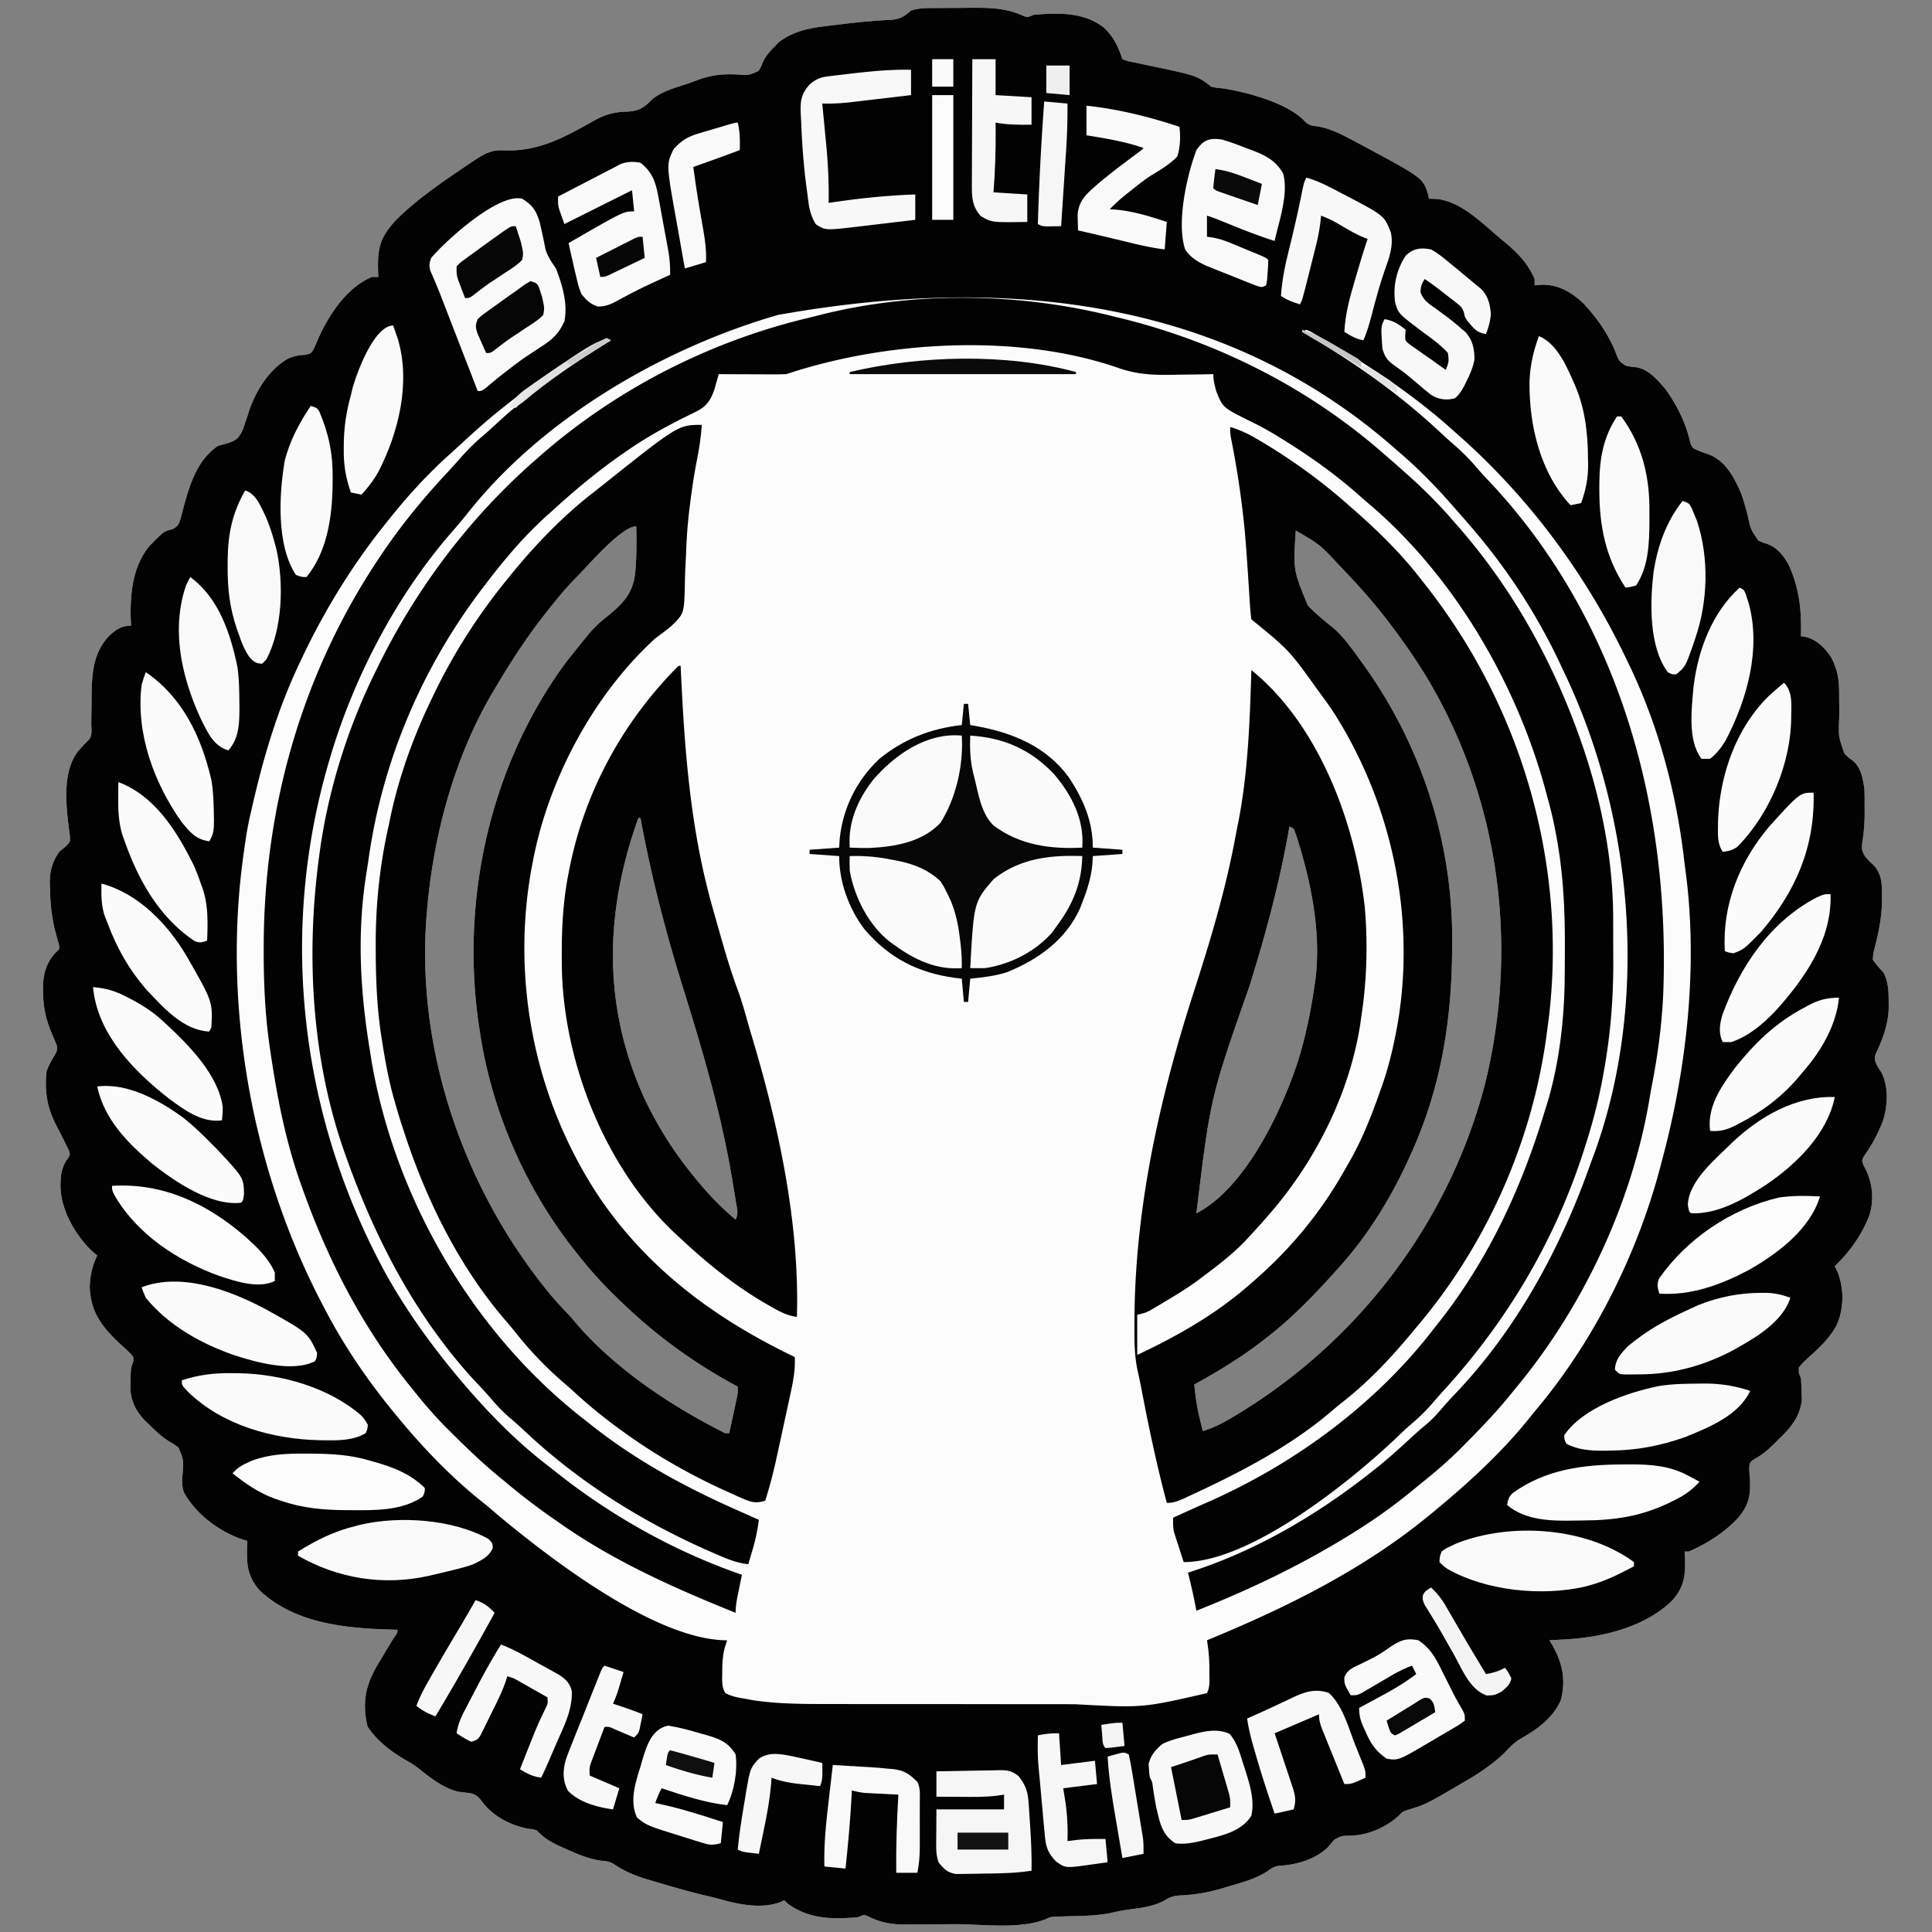
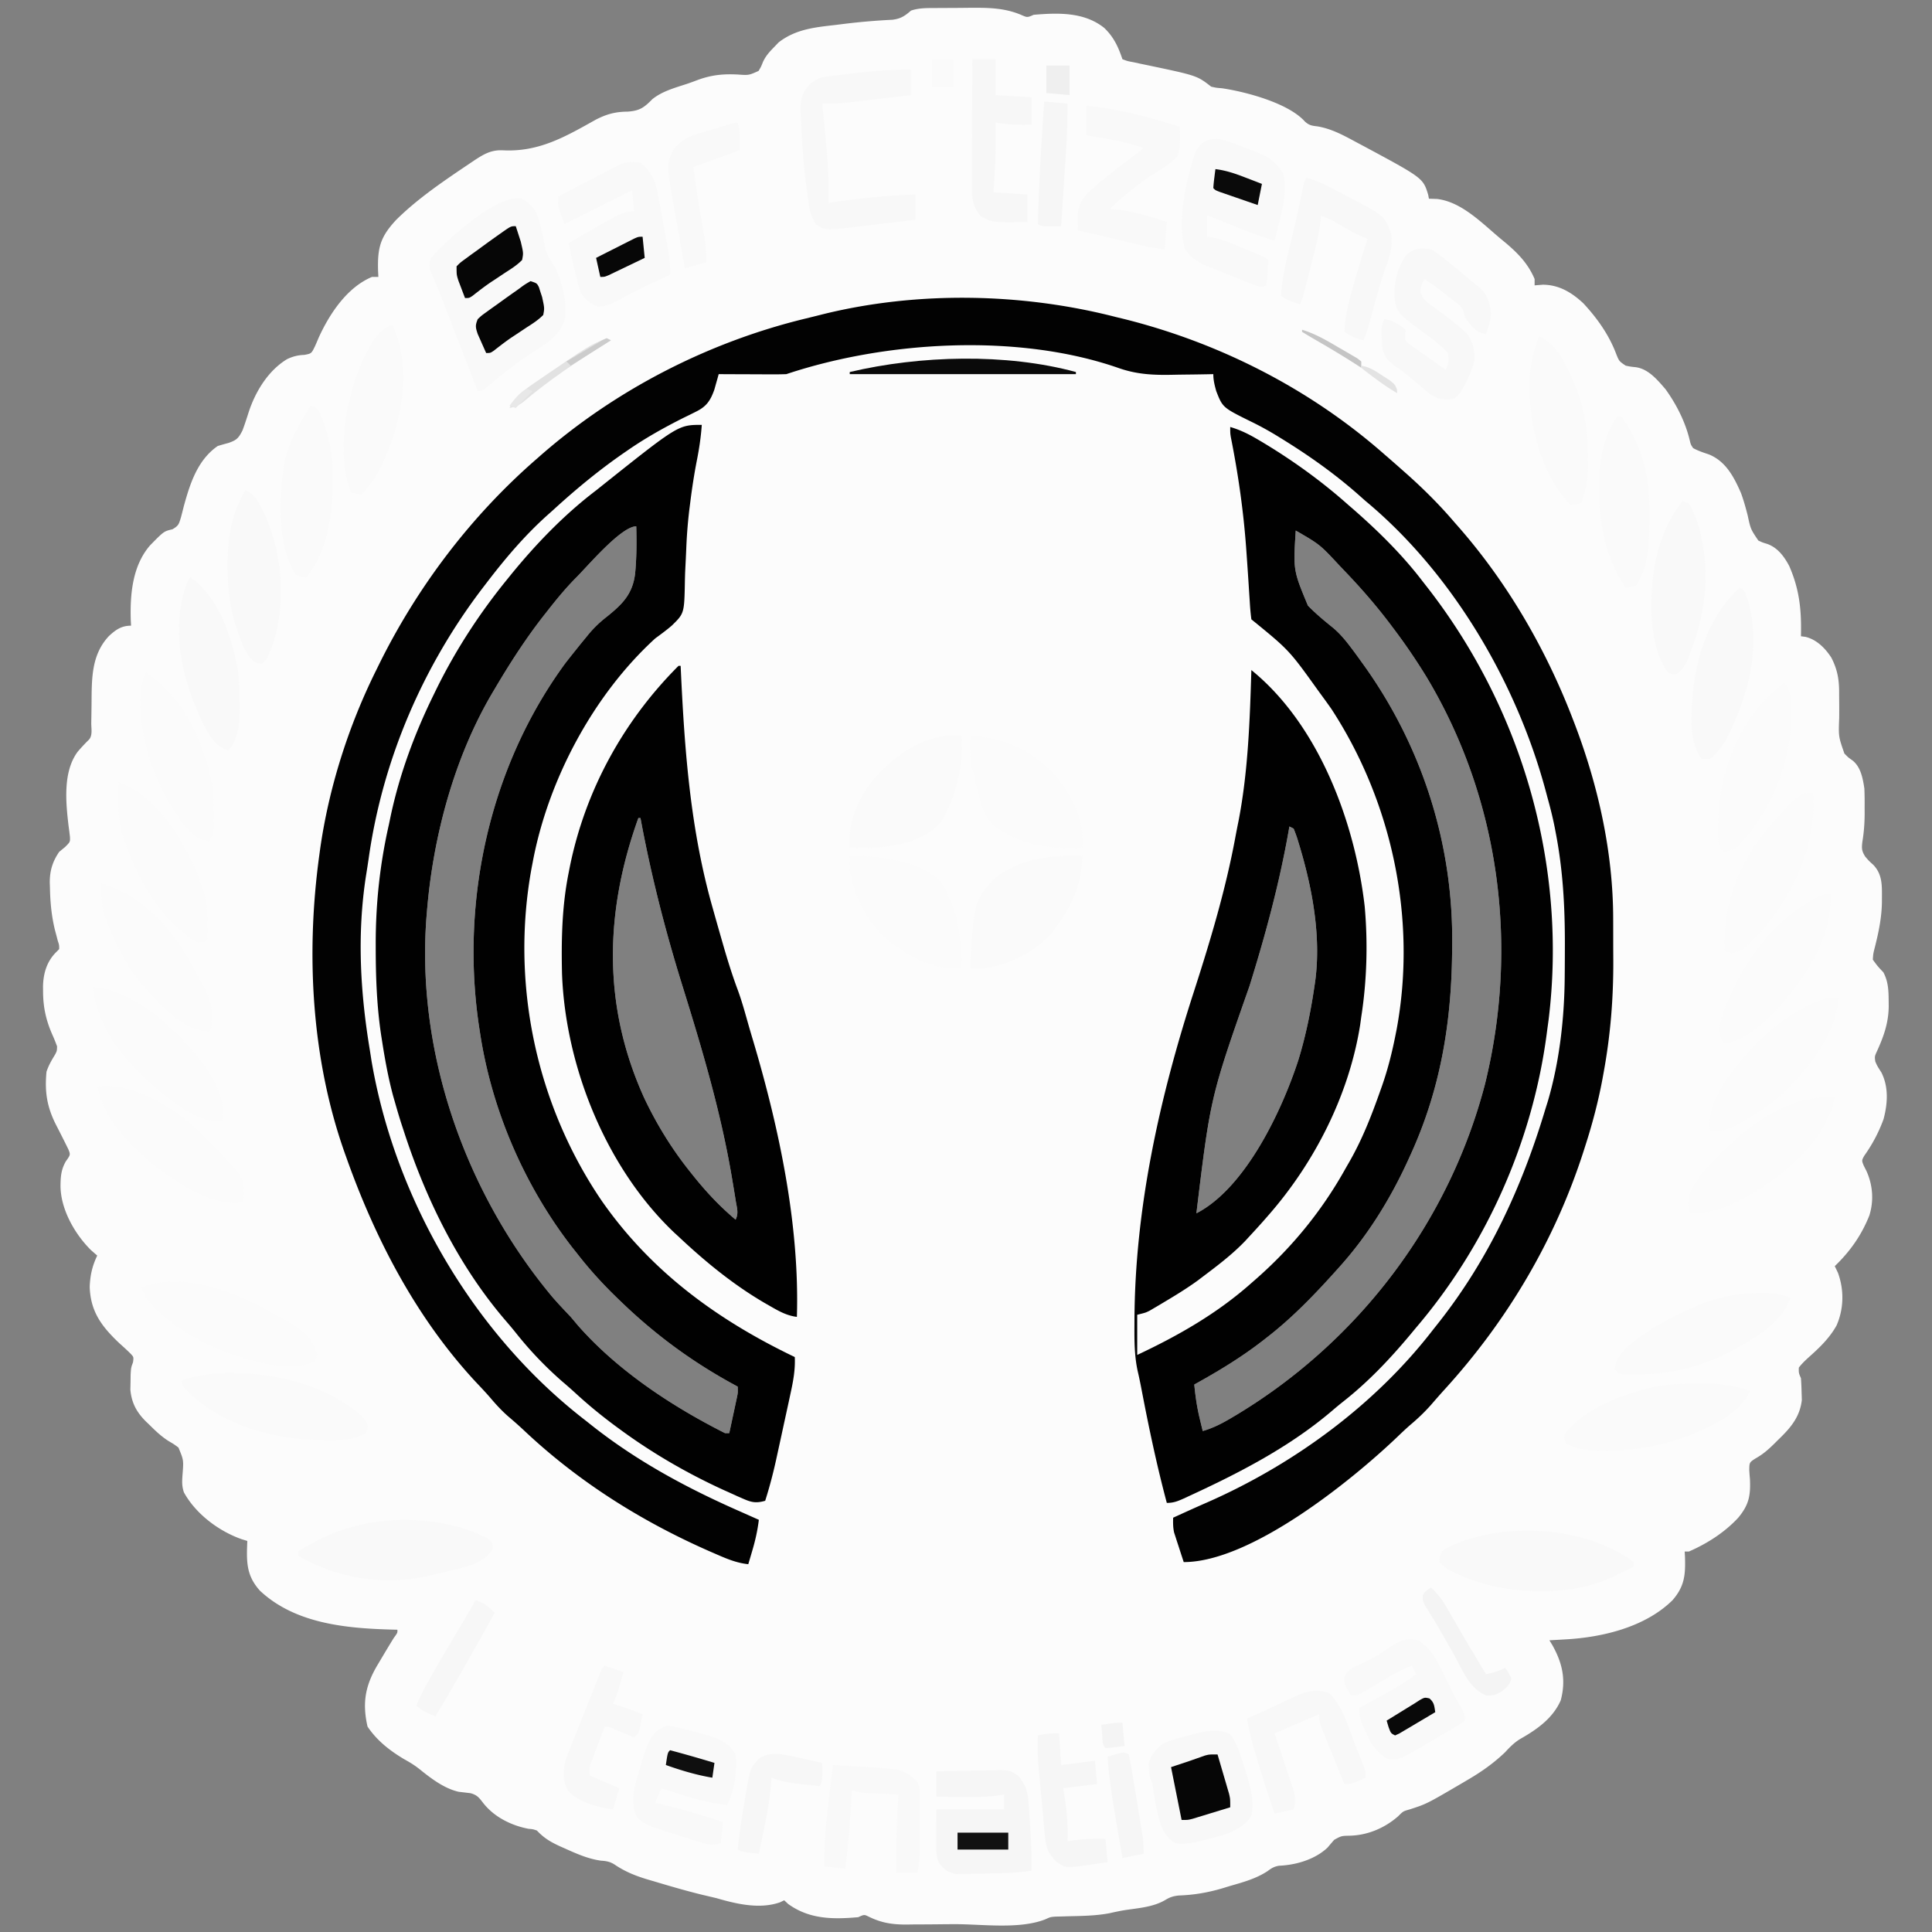
<svg xmlns="http://www.w3.org/2000/svg" data-bbox="20.345 3.676 873.177 907.272" height="914" width="914" data-type="tint">
  <rect width="100%" height="100%" fill="#808080" stroke="none" />
  <g>
    <path fill="#FCFCFC" d="m442.473 3.797 2.538-.017q2.665-.014 5.329-.02c2.688-.01 5.376-.04 8.065-.072C467.039 3.635 474.899 3.608 483 7c3 1.333 3 1.333 6 0 11.615-.972 23.895-1.376 33.375 6.188C526.858 17.453 529.07 22.21 531 28c2.4.92 2.4.92 5.364 1.465l3.38.736 3.569.737C566.273 35.775 566.273 35.775 573 41c2.396.537 2.396.537 5.063.75 11.256 1.653 31.474 6.981 39.302 15.785 2.051 1.838 3.345 1.94 6.057 2.274 6.588 1.164 11.984 4.101 17.828 7.254l3.328 1.768c28.669 15.395 28.669 15.395 31.09 23.368L676 94l3.875.125C691.601 95.527 701.241 105.72 710 113l2.563 2.121c5.754 4.893 10.447 9.797 13.437 16.88v3l3.875-.313c7.658.036 13.699 3.671 19.188 8.812 6.49 6.976 12.034 14.775 15.437 23.688 1.455 3.68 1.455 3.68 4.59 5.797 2.342.482 2.342.482 4.715.726 6.006.79 10.337 6.03 14.106 10.398 5.164 7.144 9.43 15.549 11.464 24.141.51 2.08.51 2.08 1.625 3.75 2.394 1.297 4.787 2.095 7.371 2.945 8.087 3.245 11.95 10.72 15.274 18.329 1.267 3.483 2.227 6.918 3.141 10.502 1.419 6.56 1.419 6.56 5.058 11.947 2.01.937 2.01.937 4.106 1.566 5.012 1.738 8.132 5.966 10.527 10.516C851.39 279.099 852.29 288.794 852 301l2.246.309c5.238 1.315 9.218 5.33 12.122 9.793 3.02 5.888 3.743 10.605 3.703 17.261q.013 2.19.03 4.377a372 372 0 0 1-.001 6.853c-.356 8.808-.356 8.808 2.45 16.883 1.813 1.851 1.813 1.851 3.767 3.226 3.993 3.08 4.953 8.526 5.683 13.298.143 3.043.14 6.08.125 9.125l.01 2.568c-.01 4.607-.31 8.94-1.072 13.495-.373 3.164-.354 4.349 1.36 7.074 1.833 2.118 1.833 2.118 3.816 3.887 4.198 4.412 4.114 9.478 4.074 15.289l-.006 2.397c-.124 7.357-1.523 14.031-3.307 21.165-.798 3.11-.798 3.11-1 6 2.281 3.12 2.281 3.12 5 6 2.383 4.47 2.46 8.854 2.5 13.813l.022 2.52c-.145 7.561-2.241 13.612-5.307 20.444-1.394 3-1.394 3-1.027 5.454.918 2.091.918 2.091 2.875 5.144 3.483 6.902 2.97 14.755 1.02 22.067-2.304 6.315-5.249 11.862-9.141 17.34-1.22 2.227-1.22 2.227-.227 4.687L883 554c2.993 6.665 3.572 14.034 1.351 21.05-3.723 9.361-9.103 16.97-16.35 23.95l1.5 3.125c2.964 8.106 2.813 16.962-.626 24.875-3.346 6.065-8.152 10.628-13.287 15.193-1.68 1.537-3.218 2.99-4.588 4.807-.06 2.543-.06 2.543 1 5 .166 2.267.265 4.54.313 6.813l.113 3.52c-.952 8.2-5.518 13.368-11.3 18.917l-1.817 1.813c-2.841 2.785-5.247 4.903-8.746 6.875-2.968 1.898-2.968 1.898-3.008 5.672q.127 2.072.32 4.14c.347 7.893-.52 12.201-5.535 18.254-6.413 6.94-14.694 12.227-23.34 15.996h-2l.141 2.563c.273 8.585-.232 13.915-5.883 20.453-12.884 12.738-33.115 17.58-50.633 18.547l-2.23.13A2067 2067 0 0 1 733 776l1.313 2.133c4.845 8.591 6.636 16.53 4.055 26.25-3.707 8.514-11.31 13.834-19.122 18.258-2.887 1.747-4.957 3.89-7.246 6.36-5.42 5.179-11.164 9.225-17.625 13l-2.64 1.561c-16.836 9.859-16.836 9.859-24.957 12.477-2.947.824-2.947.824-5.34 3.211-6.357 5.577-14.395 8.966-22.813 9.188-4.03.078-4.03.078-7.437 1.953a297 297 0 0 0-3.156 3.691c-5.943 5.611-14.87 8.218-22.895 8.567-2.446.402-3.582 1.16-5.57 2.613-5.495 3.578-11.499 5.184-17.754 6.988l-3.463 1.063c-6.929 2.036-13.403 3.158-20.625 3.417-2.679.266-4.199.77-6.475 2.145-5.775 3.385-12.766 3.802-19.286 4.805-2.405.392-4.772.921-7.151 1.445-6.621 1.252-13.39 1.283-20.11 1.446l-2.789.085c-.825.02-1.65.038-2.501.057-2.472.187-2.472.187-4.846 1.27-12.267 4.858-30.024 2.273-42.93 2.312a1179 1179 0 0 0-7.926.062c-3.858.043-7.716.059-11.574.069l-3.545.053c-6.614-.017-11.603-.796-17.573-3.717-2.17-1.062-2.17-1.062-5.019.238-12.04 1.056-23.056 1-33.125-6.25L371 899l-2.058.98c-9.624 3.336-20.5.763-29.942-1.98a2122 2122 0 0 0-7.125-1.687c-7.522-1.858-14.953-4.028-22.375-6.25l-3.363-.982c-5.749-1.75-10.532-3.692-15.504-7.065-2.127-1.323-3.898-1.612-6.383-1.766-6.01-.865-11.189-3.158-16.687-5.625l-2.657-1.175c-4.417-2.03-7.553-3.867-10.906-7.45-1.899-.644-1.899-.644-3.937-.812-8.304-1.579-16.544-5.712-21.688-12.5-1.89-2.432-2.786-3.524-5.78-4.356a639 639 0 0 0-5.548-.652c-6.907-1.541-13.207-6.388-18.636-10.77-2.29-1.815-4.544-3.191-7.098-4.597-6.828-4.048-13.004-8.85-17.438-15.5-2.644-11.522-.945-19.856 5.125-29.813q1.203-2.022 2.403-4.047a652 652 0 0 1 4.84-7.996c1.843-2.527 1.843-2.527 1.757-3.957l-1.889-.044c-21.832-.57-46.243-2.62-63.11-18.393-6.646-7.347-6.389-13.998-6-23.563l-2.704-.84C103.457 724.346 92.57 716.17 87 706c-1.045-3.135-.87-5.349-.628-8.597.516-6.64.516-6.64-1.95-12.59-2.179-1.612-2.179-1.612-4.633-3.047-3.495-2.213-6.245-4.854-9.164-7.766l-1.55-1.475c-4.422-4.388-6.82-8.763-7.403-15.095l.078-3.555.047-3.57C62 647 62 647 62.927 644.48c.332-2.465.332-2.465-1.06-3.986-1.754-1.757-3.574-3.408-5.43-5.057-8.278-7.864-13.634-14.848-14-26.688.239-5.509 1.184-9.793 3.563-14.75l-3-2.625c-7.714-7.668-14.254-19.283-14.375-30.187.038-4.525.265-7.793 2.5-11.75 2.247-3.159 2.247-3.159 1.211-5.72a607 607 0 0 0-5.77-11.458c-4.34-8.524-5.49-15.724-4.566-25.26 1.027-3.028 2.316-5.243 4-8 .941-1.785.941-1.785 1-4-.643-1.707-1.3-3.412-2.047-5.076-3.125-6.974-4.56-13.272-4.578-20.924l-.03-2.352c.147-6.163 1.796-11.84 6.294-16.257L28 449c-.002-1.944-.002-1.944-.687-4l-.63-2.442L26 440c-1.648-6.712-2.25-13.297-2.375-20.187l-.078-2.268c-.019-5.58 1.29-9.908 4.453-14.545l2.813-2.312c2.38-2.38 2.38-2.38 2.281-4.77-.2-1.81-.431-3.618-.683-5.422-1.307-11.137-2.656-25.383 4.312-34.832A88 88 0 0 1 42 350c1.914-1.914 1.154-5.394 1.176-7.93l.072-4.351c.035-2.282.065-4.563.078-6.845.078-10.938.295-21.522 8.174-29.936C54.764 297.904 57.46 296 62 296l-.14-2.754c-.35-12.174.791-25.622 9.14-35.246 6.518-6.65 6.518-6.65 10.567-7.605 2.941-1.686 3.041-2.428 4.023-5.578q.697-2.623 1.348-5.254C89.874 228.86 93.413 217.63 103 211q2.518-.767 5.063-1.437c3.87-1.351 4.76-2.216 6.664-5.942 1.044-2.782 1.946-5.605 2.855-8.433 3.174-9.829 9.24-19.857 18.27-25.305 2.762-1.278 5.08-1.88 8.121-1.988 3.354-.629 3.354-.629 5.047-4.106q.922-2.07 1.793-4.164C155.93 148.445 164.164 135.938 176 131h3l-.14-2.781c-.328-11.155 1.086-16.193 8.64-24.281 10.384-10.269 22.861-18.616 34.938-26.75l1.806-1.22c4.668-3.073 8.145-5.153 13.784-4.855 16.97.846 29.495-6.472 43.87-14.525 5.096-2.609 9.282-3.738 14.977-3.775 5.776-.396 7.806-1.9 11.754-5.907 4.702-3.78 10.718-5.373 16.389-7.24 1.785-.6 3.55-1.26 5.31-1.928 6.536-2.34 11.839-2.815 18.672-2.488 5.25.377 5.25.377 9.875-1.7 1.174-1.982 1.174-1.982 2.047-4.187 1.34-2.935 3.079-4.806 5.328-7.113l2.078-2.172c8.031-6.246 16.99-7.14 26.86-8.265l4.002-.498a310 310 0 0 1 22.944-1.965C426.128 8.862 427.996 7.6 431 5c3.836-1.279 7.474-1.182 11.473-1.203M272.313 273.5c-4.806 4.883-9.096 10.106-13.313 15.5l-1.355 1.714C248.83 301.909 241.235 313.732 234 326l-1.187 1.994c-18 30.58-27.91 67.81-30.813 103.006l-.203 2.4c-5.079 64.524 18.368 131.006 59.682 180.367 2.754 3.16 5.638 6.192 8.521 9.233q1.666 1.962 3.313 3.938C292.02 648.292 317.82 665.298 343 678h2q1.007-4.655 2-9.312l.578-2.67.547-2.569.508-2.364c.454-2.224.454-2.224.367-5.085l-3.078-1.687C326.712 643.702 309.791 631.205 294 616l-1.587-1.52c-7.018-6.758-13.43-13.77-19.413-21.48l-2.168-2.723C247.978 560.87 232.48 524.824 227 488l-.346-2.207c-8.95-59.715 5.015-123.309 40.846-172.105A438 438 0 0 1 272 308l2.442-3.058q1.307-1.599 2.62-3.192l1.34-1.652c2.695-3.21 5.466-5.858 8.786-8.422 7.321-5.903 12.123-10.687 13.277-20.367.717-7.415.745-14.868.535-22.309-7.261 0-23.577 19.523-28.687 24.5M613 251c-1.19 18.79-1.19 18.79 5.754 35.508 3.747 3.847 7.853 7.25 12.035 10.612 3.182 2.705 5.707 5.74 8.211 9.068l1.301 1.716a311 311 0 0 1 3.7 5.096l1.23 1.702c27.667 38.63 42.362 84.86 41.77 132.298l-.034 3.898c-.385 33.789-5.692 65.139-19.967 96.102l-1.052 2.316C657.711 567.23 647.178 584.274 634 599l-1.349 1.511c-10.46 11.663-21.21 22.916-33.65 32.49l-1.635 1.275C587.151 642.213 576.304 648.732 565 655c.52 5.462 1.269 10.718 2.563 16.063l.816 3.41L569 677c5.084-1.47 9.302-3.687 13.813-6.375l2.24-1.33c57.764-34.852 100.455-91.078 117.504-156.531 15.993-65.123 7.043-134.522-27.62-192.389A286 286 0 0 0 659 297l-1.307-1.74c-6.725-8.91-13.967-17.206-21.693-25.26l-2.37-2.496c-9.213-9.9-9.213-9.9-20.63-16.504M302 387c-15.95 44.353-17.03 88.82 2.76 132.41 6.029 12.752 13.376 24.613 22.24 35.59l1.301 1.625c6.036 7.498 12.31 14.171 19.7 20.375 1.539-3.079.604-5.54.066-8.91l-.34-2.137a951 951 0 0 0-1.164-7.015l-.415-2.46c-5.258-30.838-14.004-60.241-23.296-90.072C314.678 440.162 307.994 414.031 303 387zm308 4-.408 2.338c-4.417 24.924-10.924 48.933-18.447 73.084C572.642 519.15 572.642 519.15 566 574c23.318-12.012 40.527-48.79 48.235-72.507 3.488-11.358 5.843-22.935 7.578-34.68l.376-2.535c2.928-21.636-1.483-44.773-7.814-65.465l-.624-2.054c-.52-1.608-1.127-3.188-1.75-4.759z" />
-     <path fill="#020202" d="m442.473 3.797 2.538-.017q2.665-.014 5.329-.02c2.688-.01 5.376-.04 8.065-.072C467.039 3.635 474.899 3.608 483 7c3 1.333 3 1.333 6 0 11.615-.972 23.895-1.376 33.375 6.188C526.858 17.453 529.07 22.21 531 28c2.4.92 2.4.92 5.364 1.465l3.38.736 3.569.737C566.273 35.775 566.273 35.775 573 41c2.396.537 2.396.537 5.063.75 11.256 1.653 31.474 6.981 39.302 15.785 2.051 1.838 3.345 1.94 6.057 2.274 6.588 1.164 11.984 4.101 17.828 7.254l3.328 1.768c28.669 15.395 28.669 15.395 31.09 23.368L676 94l3.875.125C691.601 95.527 701.241 105.72 710 113l2.563 2.121c5.754 4.893 10.447 9.797 13.437 16.88v3l3.875-.313c7.658.036 13.699 3.671 19.188 8.812 6.49 6.976 12.034 14.775 15.437 23.688 1.455 3.68 1.455 3.68 4.59 5.797 2.342.482 2.342.482 4.715.726 6.006.79 10.337 6.03 14.106 10.398 5.164 7.144 9.43 15.549 11.464 24.141.51 2.08.51 2.08 1.625 3.75 2.394 1.297 4.787 2.095 7.371 2.945 8.087 3.245 11.95 10.72 15.274 18.329 1.267 3.483 2.227 6.918 3.141 10.502 1.419 6.56 1.419 6.56 5.058 11.947 2.01.937 2.01.937 4.106 1.566 5.012 1.738 8.132 5.966 10.527 10.516C851.39 279.099 852.29 288.794 852 301l2.246.309c5.238 1.315 9.218 5.33 12.122 9.793 3.02 5.888 3.743 10.605 3.703 17.261q.013 2.19.03 4.377a372 372 0 0 1-.001 6.853c-.356 8.808-.356 8.808 2.45 16.883 1.813 1.851 1.813 1.851 3.767 3.226 3.993 3.08 4.953 8.526 5.683 13.298.143 3.043.14 6.08.125 9.125l.01 2.568c-.01 4.607-.31 8.94-1.072 13.495-.373 3.164-.354 4.349 1.36 7.074 1.833 2.118 1.833 2.118 3.816 3.887 4.198 4.412 4.114 9.478 4.074 15.289l-.006 2.397c-.124 7.357-1.523 14.031-3.307 21.165-.798 3.11-.798 3.11-1 6 2.281 3.12 2.281 3.12 5 6 2.383 4.47 2.46 8.854 2.5 13.813l.022 2.52c-.145 7.561-2.241 13.612-5.307 20.444-1.394 3-1.394 3-1.027 5.454.918 2.091.918 2.091 2.875 5.144 3.483 6.902 2.97 14.755 1.02 22.067-2.304 6.315-5.249 11.862-9.141 17.34-1.22 2.227-1.22 2.227-.227 4.687L883 554c2.993 6.665 3.572 14.034 1.351 21.05-3.723 9.361-9.103 16.97-16.35 23.95l1.5 3.125c2.964 8.106 2.813 16.962-.626 24.875-3.346 6.065-8.152 10.628-13.287 15.193-1.68 1.537-3.218 2.99-4.588 4.807-.06 2.543-.06 2.543 1 5 .166 2.267.265 4.54.313 6.813l.113 3.52c-.952 8.2-5.518 13.368-11.3 18.917l-1.817 1.813c-2.841 2.785-5.247 4.903-8.746 6.875-2.968 1.898-2.968 1.898-3.008 5.672q.127 2.072.32 4.14c.347 7.893-.52 12.201-5.535 18.254-6.413 6.94-14.694 12.227-23.34 15.996h-2l.141 2.563c.273 8.585-.232 13.915-5.883 20.453-12.884 12.738-33.115 17.58-50.633 18.547l-2.23.13A2067 2067 0 0 1 733 776l1.313 2.133c4.845 8.591 6.636 16.53 4.055 26.25-3.707 8.514-11.31 13.834-19.122 18.258-2.887 1.747-4.957 3.89-7.246 6.36-5.42 5.179-11.164 9.225-17.625 13l-2.64 1.561c-16.836 9.859-16.836 9.859-24.957 12.477-2.947.824-2.947.824-5.34 3.211-6.357 5.577-14.395 8.966-22.813 9.188-4.03.078-4.03.078-7.437 1.953a297 297 0 0 0-3.156 3.691c-5.943 5.611-14.87 8.218-22.895 8.567-2.446.402-3.582 1.16-5.57 2.613-5.495 3.578-11.499 5.184-17.754 6.988l-3.463 1.063c-6.929 2.036-13.403 3.158-20.625 3.417-2.679.266-4.199.77-6.475 2.145-5.775 3.385-12.766 3.802-19.286 4.805-2.405.392-4.772.921-7.151 1.445-6.621 1.252-13.39 1.283-20.11 1.446l-2.789.085c-.825.02-1.65.038-2.501.057-2.472.187-2.472.187-4.846 1.27-12.267 4.858-30.024 2.273-42.93 2.312a1179 1179 0 0 0-7.926.062c-3.858.043-7.716.059-11.574.069l-3.545.053c-6.614-.017-11.603-.796-17.573-3.717-2.17-1.062-2.17-1.062-5.019.238-12.04 1.056-23.056 1-33.125-6.25L371 899l-2.058.98c-9.624 3.336-20.5.763-29.942-1.98a2122 2122 0 0 0-7.125-1.687c-7.522-1.858-14.953-4.028-22.375-6.25l-3.363-.982c-5.749-1.75-10.532-3.692-15.504-7.065-2.127-1.323-3.898-1.612-6.383-1.766-6.01-.865-11.189-3.158-16.687-5.625l-2.657-1.175c-4.417-2.03-7.553-3.867-10.906-7.45-1.899-.644-1.899-.644-3.937-.812-8.304-1.579-16.544-5.712-21.688-12.5-1.89-2.432-2.786-3.524-5.78-4.356a639 639 0 0 0-5.548-.652c-6.907-1.541-13.207-6.388-18.636-10.77-2.29-1.815-4.544-3.191-7.098-4.597-6.828-4.048-13.004-8.85-17.438-15.5-2.644-11.522-.945-19.856 5.125-29.813q1.203-2.022 2.403-4.047a652 652 0 0 1 4.84-7.996c1.843-2.527 1.843-2.527 1.757-3.957l-1.889-.044c-21.832-.57-46.243-2.62-63.11-18.393-6.646-7.347-6.389-13.998-6-23.563l-2.704-.84C103.457 724.346 92.57 716.17 87 706c-1.045-3.135-.87-5.349-.628-8.597.516-6.64.516-6.64-1.95-12.59-2.179-1.612-2.179-1.612-4.633-3.047-3.495-2.213-6.245-4.854-9.164-7.766l-1.55-1.475c-4.422-4.388-6.82-8.763-7.403-15.095l.078-3.555.047-3.57C62 647 62 647 62.927 644.48c.332-2.465.332-2.465-1.06-3.986-1.754-1.757-3.574-3.408-5.43-5.057-8.278-7.864-13.634-14.848-14-26.688.239-5.509 1.184-9.793 3.563-14.75l-3-2.625c-7.714-7.668-14.254-19.283-14.375-30.187.038-4.525.265-7.793 2.5-11.75 2.247-3.159 2.247-3.159 1.211-5.72a607 607 0 0 0-5.77-11.458c-4.34-8.524-5.49-15.724-4.566-25.26 1.027-3.028 2.316-5.243 4-8 .941-1.785.941-1.785 1-4-.643-1.707-1.3-3.412-2.047-5.076-3.125-6.974-4.56-13.272-4.578-20.924l-.03-2.352c.147-6.163 1.796-11.84 6.294-16.257L28 449c-.002-1.944-.002-1.944-.687-4l-.63-2.442L26 440c-1.648-6.712-2.25-13.297-2.375-20.187l-.078-2.268c-.019-5.58 1.29-9.908 4.453-14.545l2.813-2.312c2.38-2.38 2.38-2.38 2.281-4.77-.2-1.81-.431-3.618-.683-5.422-1.307-11.137-2.656-25.383 4.312-34.832A88 88 0 0 1 42 350c1.914-1.914 1.154-5.394 1.176-7.93l.072-4.351c.035-2.282.065-4.563.078-6.845.078-10.938.295-21.522 8.174-29.936C54.764 297.904 57.46 296 62 296l-.14-2.754c-.35-12.174.791-25.622 9.14-35.246 6.518-6.65 6.518-6.65 10.567-7.605 2.941-1.686 3.041-2.428 4.023-5.578q.697-2.623 1.348-5.254C89.874 228.86 93.413 217.63 103 211q2.518-.767 5.063-1.437c3.87-1.351 4.76-2.216 6.664-5.942 1.044-2.782 1.946-5.605 2.855-8.433 3.174-9.829 9.24-19.857 18.27-25.305 2.762-1.278 5.08-1.88 8.121-1.988 3.354-.629 3.354-.629 5.047-4.106q.922-2.07 1.793-4.164C155.93 148.445 164.164 135.938 176 131h3l-.14-2.781c-.328-11.155 1.086-16.193 8.64-24.281 10.384-10.269 22.861-18.616 34.938-26.75l1.806-1.22c4.668-3.073 8.145-5.153 13.784-4.855 16.97.846 29.495-6.472 43.87-14.525 5.096-2.609 9.282-3.738 14.977-3.775 5.776-.396 7.806-1.9 11.754-5.907 4.702-3.78 10.718-5.373 16.389-7.24 1.785-.6 3.55-1.26 5.31-1.928 6.536-2.34 11.839-2.815 18.672-2.488 5.25.377 5.25.377 9.875-1.7 1.174-1.982 1.174-1.982 2.047-4.187 1.34-2.935 3.079-4.806 5.328-7.113l2.078-2.172c8.031-6.246 16.99-7.14 26.86-8.265l4.002-.498a310 310 0 0 1 22.944-1.965C426.128 8.862 427.996 7.6 431 5c3.836-1.279 7.474-1.182 11.473-1.203M368 149l-3.103.918c-53.025 15.957-108.198 48.315-143.147 92.207-2.365 2.951-4.74 5.863-7.242 8.7C187.871 281.057 167.303 320.372 156 359l-.748 2.542c-23.371 80.8-13.083 166.652 26.9 240.392 7.85 14.14 16.858 27.361 26.848 40.066l2.368 3.016C225.588 662.728 241.854 680.292 260 694l2.914 2.324C289.127 717.162 319.327 734.105 351 745l-.656 3.176-.844 4.137-.433 2.091c-.593 2.921-1.067 5.607-1.067 8.596-29.15-11.74-58.272-24.728-84-43l-3.437-2.39A300 300 0 0 1 239 701l-3.054-2.492c-7.639-6.3-14.738-13.091-21.758-20.07l-2.64-2.613C205.61 669.86 200.22 663.597 195 657l-1.447-1.796C171.063 627.23 154.96 595.7 143 562l-.91-2.562C135.01 539.346 131.113 519.042 128 498l-.513-3.47c-2.112-14.907-2.749-29.624-2.737-44.655l.002-2.452C124.938 381.408 142.937 317.995 180 263l1.284-1.906c9.012-13.255 19.218-25.646 30.158-37.348 2.465-2.646 4.858-5.343 7.246-8.058 3.2-3.564 6.511-6.776 10.172-9.86 2.488-2.125 4.869-4.35 7.265-6.578C252.268 184.571 270.396 172.318 289 161l-2-1a90 90 0 0 0-6.937 3.625l-2.13 1.215c-13.687 7.961-26.57 17.287-38.933 27.16l-2.816 2.23c-6.468 5.2-12.597 10.721-18.668 16.372a353 353 0 0 1-4.52 4.086C201.962 224.554 192.173 235.384 183 247l-2.355 2.942C165.808 268.788 153.265 289.336 143 311l-1.089 2.276c-10.71 22.506-17.453 45.474-22.91 69.724l-.583 2.475c-1.322 5.678-2.204 11.374-2.98 17.15l-.381 2.676C105.291 476.984 119.339 554.255 153 618l1.112 2.125C163.307 637.606 174.415 653.79 187 669l1.434 1.746C200.87 685.793 214.577 700.007 230 712q2.817 2.401 5.625 4.813C260.861 737.826 310.465 776 344 776l-.98 2.985c-1.173 4.12-1.352 8-1.332 12.265l-.049 2.14c-.003 2.789.035 5.032 1.424 7.493 2.919 1.683 5.971 2.191 9.25 2.742l3.926.727c11.678 1.758 23.49 1.798 35.272 1.793l4.815.01q6.478.014 12.955.012l8.131.006q14.235.014 28.469.012 13.185.001 26.369.026 11.39.02 22.778.018 6.772-.002 13.543.013c31.988 1.759 31.988 1.759 62.43-5.242 1.54-3.081 1.143-6.31 1.124-9.687l.012-2.108c-.008-4.5-.403-8.765-1.137-13.205l2.054-.85C609.804 759.873 645.03 742.4 676 717l1.593-1.306C694.708 701.6 711.311 686.491 725 669a826 826 0 0 1 2.754-3.308C754.998 632.874 775.47 591.29 786 550l.663-2.488c11.522-43.475 16.73-91.446 10.65-136.205-.326-2.408-.615-4.82-.903-7.233-3.92-31.445-12.47-62.56-26.41-91.074l-.975-2.033C749.74 270.803 722.555 234.405 689 205l-3.187-2.848c-17.866-15.794-37.665-28.951-58.25-40.902l-2.785-1.631-2.586-1.478-2.307-1.327L618 156l-2 1 1.519.88c22.948 13.357 44.322 28.412 63.735 46.562 2.646 2.465 5.344 4.857 8.059 7.246a100 100 0 0 1 9.8 10.117c2.257 2.625 4.636 5.116 7.012 7.633 60.473 65.364 84.066 153.563 80.726 240.681-.67 14.673-2.563 28.985-5.375 43.393-.428 2.241-.82 4.483-1.19 6.734-8.36 49.116-31.222 97.832-62.956 136.148a356 356 0 0 0-2.628 3.213c-6.625 8.188-13.843 15.736-21.264 23.206l-2.613 2.64C684.858 691.392 678.584 696.761 672 702a1296 1296 0 0 0-3.828 3.152C659.79 712.007 651.171 718.242 642 724l-2.236 1.405C616.28 740.045 591.709 751.83 566 762l-.403-2.078A266 266 0 0 0 562 744l1.626-.515c30.7-9.956 59.099-26.61 84.374-46.485l3.016-2.367c5.984-4.804 11.644-9.913 17.262-15.133a160 160 0 0 1 6.535-5.687c3.033-2.569 5.563-5.417 8.129-8.446 1.996-2.295 4.07-4.499 6.167-6.701 28.647-30.284 49.056-68.022 62.959-107.057.778-2.178 1.58-4.346 2.393-6.511 25.57-71.092 18.417-156.53-13.222-224.371Q740.122 318.363 739 316l-.97-2.075C726.564 289.542 711.774 267.21 694 247l-1.922-2.223A635 635 0 0 0 687 239l-2.144-2.426C677.672 228.51 670.214 221.01 662 214l-2.761-2.426C589.087 150.41 493.939 126.564 368 149" />
    <path fill="#010101" d="M582 202c5.008 1.457 9.176 3.604 13.625 6.25l2.21 1.31C612.11 218.177 625.562 227.903 638 239l2.45 2.117C652.213 251.423 663.51 262.551 673 275l2.785 3.563c44.613 57.645 65.717 131.316 56.84 203.847q-.308 2.295-.625 4.59l-.309 2.363C724.957 540.086 703.193 589.06 670 628q-1.366 1.644-2.73 3.29c-9.612 11.506-19.866 22.36-31.665 31.655a150 150 0 0 0-4.992 4.11C610.226 684.529 586.237 696.849 562 708l-2.132.985c-2.82 1.263-4.739 2.015-7.868 2.015-4.705-17.633-8.453-35.4-11.888-53.317-.54-2.814-1.097-5.617-1.747-8.408-1.725-7.443-1.717-14.852-1.678-22.462l.005-2.168c.196-52.909 11.889-105.406 28.12-155.52 7.783-24.142 15.008-48.156 19.631-73.128.47-2.528.967-5.048 1.479-7.567 4.524-23.275 5.373-47.787 6.078-71.43 31.973 25.938 49.057 72.116 53.621 111.863 1.53 17.246 1.037 35.031-1.621 52.137l-.52 3.8C638.24 517.903 622 549.92 600 575l-2.273 2.605A424 424 0 0 1 591 585l-1.852 2.016C583.043 593.407 576.043 598.695 569 604l-2.527 1.906c-5.255 3.809-10.775 7.153-16.348 10.469l-2.238 1.338-2.13 1.248-1.901 1.119C542 621 542 621 538 622v19c19.426-9.126 37.9-19.664 54-34l2.898-2.535c16.477-14.606 30.246-31.443 41.068-50.632a336 336 0 0 1 2.064-3.607c6.32-10.902 10.789-22.359 14.97-34.226l.77-2.16c2.82-8.026 4.84-16.119 6.48-24.465l.495-2.492c9.582-51.978-2.067-107.256-30.808-151.383A300 300 0 0 0 626 330l-2.328-3.187C609.878 307.564 609.878 307.564 592 293c-.36-2.752-.59-5.422-.746-8.187l-.168-2.55q-.18-2.715-.347-5.433a1765 1765 0 0 0-.958-14.162l-.198-2.822c-1.274-17.825-3.779-35.356-7.263-52.883C582 205 582 205 582 202m31 49c-1.19 18.79-1.19 18.79 5.754 35.508 3.746 3.847 7.853 7.25 12.035 10.612 3.181 2.705 5.707 5.74 8.211 9.067l1.3 1.717A311 311 0 0 1 644 313l1.23 1.702c27.667 38.63 42.362 84.86 41.77 132.298l-.033 3.898c-.385 33.789-5.692 65.138-19.967 96.102l-1.052 2.315C657.71 567.231 647.178 584.275 634 599l-1.35 1.511C622.19 612.174 611.44 623.427 599 633l-1.634 1.276C587.15 642.213 576.303 648.732 565 655c.52 5.462 1.269 10.718 2.563 16.063l.816 3.41L569 677c5.083-1.47 9.302-3.687 13.813-6.375.739-.44 1.478-.878 2.24-1.33 57.764-34.853 100.455-91.078 117.504-156.532 15.993-65.122 7.043-134.521-27.62-192.388A286 286 0 0 0 659 297l-1.307-1.74c-6.726-8.91-13.967-17.206-21.693-25.26l-2.371-2.496c-9.212-9.9-9.212-9.9-20.629-16.504m-3 140-.408 2.338c-4.417 24.924-10.924 48.933-18.447 73.084C572.642 519.15 572.642 519.15 566 574c23.318-12.012 40.527-48.79 48.234-72.507 3.488-11.358 5.843-22.935 7.578-34.68l.376-2.535c2.93-21.637-1.483-44.773-7.813-65.466l-.624-2.053c-.52-1.608-1.128-3.188-1.751-4.759z" />
    <path fill="#020202" d="m528 150 3.848.93C577.166 162.272 619.923 184.099 655 215l2.227 1.926A627 627 0 0 1 663 222l2.426 2.145C673.49 231.328 680.99 238.786 688 247l2.426 2.762C713.43 276.146 731.458 307.362 744 340l.9 2.327c11.178 29.288 18.233 60.813 18.268 92.236l.01 3.246q.007 3.384.007 6.767c.002 3.387.02 6.775.04 10.162.047 17.686-1.315 34.729-4.475 52.137-.215 1.19-.43 2.38-.653 3.605-2.017 10.738-4.737 21.13-8.097 31.52l-.772 2.432c-13.553 42.249-36.169 80.434-66.04 113.158-2.12 2.336-4.185 4.713-6.25 7.097-3.021 3.4-6.177 6.406-9.653 9.333-2.224 1.927-4.341 3.944-6.463 5.983C639.124 700.666 591.699 739 560 739q-1.262-3.84-2.5-7.687l-.723-2.186-.683-2.139-.635-1.952c-.539-2.39-.533-4.594-.459-7.036 5.391-2.464 10.787-4.916 16.219-7.29 40.901-18 79.359-46.132 106.781-81.71l2.414-3.04C704.314 595.718 719.95 561.757 731 525l1.309-4.195c5.481-18.727 7.77-39.068 7.93-58.543l.029-3.005q.035-4.785.044-9.57l.008-3.302c.005-17.796-.934-34.884-4.32-52.385l-.485-2.552c-.964-4.881-2.174-9.659-3.515-14.448l-.583-2.201C717.749 323.424 687.313 271.304 646 237a836 836 0 0 1-3-2.66c-11.504-10.181-23.86-18.92-36.937-26.965l-2.233-1.376c-3.856-2.334-7.736-4.482-11.79-6.452-13.611-6.72-13.611-6.72-16.665-14.547-.76-2.758-1.375-5.146-1.375-8l-3.007.063c-3.744.074-7.488.12-11.233.157q-2.412.03-4.826.082c-9.235.195-17.115-.137-25.932-3.26C481.472 157.536 419.2 161.267 372 177c-2.441.085-4.853.116-7.293.098l-2.14-.005a2132 2132 0 0 1-6.755-.03q-2.29-.008-4.583-.014-5.615-.017-11.229-.049l-.55 2.012-.762 2.675-.739 2.637c-1.86 5.242-3.748 8.016-8.781 10.473l-2.899 1.452-3.082 1.501c-9.142 4.613-17.765 9.422-26.187 15.25l-1.759 1.21C283.458 222.347 272.568 231.336 262 241l-2.977 2.66C248.085 253.468 238.89 264.35 230 276l-1.384 1.801c-28.602 37.395-47.606 81.63-54.194 128.26a501 501 0 0 1-1.328 8.584c-4.219 27.622-2.656 54.914 1.906 82.355l.723 4.648C186.823 567.185 224.164 631.276 277 672l3.04 2.414C301.477 691.352 325.044 704.02 350 715q2.603 1.154 5.203 2.313l2.224.988L359 719c-.61 4.988-1.635 9.602-3.062 14.438l-1.098 3.746L354 740c-5.686-.602-10.442-2.67-15.625-4.937l-2.79-1.214c-32.238-14.184-62.012-32.916-87.679-57.13a195 195 0 0 0-7.281-6.469c-3.196-2.77-5.94-5.757-8.668-8.984-2.284-2.645-4.684-5.163-7.082-7.703C196.967 623.433 177.673 586.405 164 548l-.813-2.268C147.35 501.23 144.674 451.472 151 405l.356-2.643c4.093-29.381 13.45-58.819 26.644-85.357l1.35-2.75c18.19-36.798 43.605-70.304 74.65-97.25l1.804-1.586c35.617-31.146 79.411-53.596 125.313-64.714a961 961 0 0 0 8.356-2.079C434.086 137.62 483.597 138.545 528 150" />
    <path fill="#010101" d="M332 201c-.403 5.781-1.234 11.38-2.375 17.063-1.29 6.638-2.29 13.29-3.125 20l-.394 3.086a231 231 0 0 0-1.436 18.15c-.14 3.49-.318 6.979-.495 10.467q-.111 2.58-.16 5.163c-.285 15.245-.285 15.245-6.184 21.02-2.508 2.16-5.16 4.1-7.831 6.051-29.383 26.829-50.74 67.062-58 106l-.444 2.293c-10.074 54.508 1.893 111.795 32.968 157.583C307.94 601.564 339.368 624.434 376 642c.29 6.175-.805 11.731-2.125 17.75l-.671 3.131c-.727 3.375-1.465 6.747-2.204 10.119l-1.562 7.227q-.78 3.574-1.563 7.148l-.731 3.362C365.7 697.255 364.025 703.64 362 710c-4.098 1.158-6.272.847-10.148-.852l-3.012-1.31-3.215-1.463-3.345-1.502C324.89 696.908 308.403 687.34 293 676l-1.771-1.3c-6.616-4.891-12.916-10.048-18.971-15.626a221 221 0 0 0-6.195-5.449c-7.99-6.99-15.227-14.525-21.829-22.836a189 189 0 0 0-4.593-5.516C217.168 599.293 201.527 567.495 191 535l-1.176-3.574A308 308 0 0 1 187 522l-.988-3.434c-2.287-8.484-3.843-17.01-5.2-25.691l-.505-3.212c-2.04-13.624-2.543-27.224-2.557-40.976l-.004-2.37c.007-19.083 2.01-37.697 6.254-56.317l.797-3.84c4.237-19.88 11.276-38.932 20.203-57.16l1.245-2.564C215.445 307.67 226.79 290.194 240 274l1.284-1.591C253.277 257.623 266.819 243.524 282 232l2.953-2.363C320.901 201 320.901 201 332 201m-59.687 72.5c-4.806 4.883-9.096 10.106-13.313 15.5l-1.355 1.713C248.829 301.91 241.235 313.732 234 326l-1.187 1.994c-18 30.58-27.91 67.81-30.813 103.006l-.203 2.4c-5.08 64.524 18.368 131.006 59.682 180.367 2.754 3.16 5.637 6.192 8.521 9.233q1.665 1.962 3.313 3.938C292.019 648.292 317.82 665.298 343 678h2c.672-3.103 1.336-6.208 2-9.312l.578-2.67.547-2.569.508-2.364c.454-2.225.454-2.225.367-5.085l-3.078-1.687C326.712 643.702 309.79 631.205 294 616l-1.587-1.52c-7.018-6.758-13.431-13.77-19.413-21.48l-2.168-2.723C247.978 560.87 232.478 524.824 227 488l-.346-2.207c-8.95-59.715 5.015-123.309 40.846-172.105A438 438 0 0 1 272 308l2.441-3.059q1.308-1.598 2.622-3.191l1.34-1.652c2.694-3.21 5.464-5.858 8.784-8.422 7.322-5.903 12.124-10.687 13.278-20.367.717-7.415.744-14.868.535-22.309-7.261 0-23.577 19.523-28.687 24.5" />
    <path fill="#010101" d="M321 315h1l.152 3.247c1.771 37.542 4.557 74.41 14.848 110.753l1.03 3.663q1.75 6.205 3.533 12.4l.575 2.006c2.093 7.272 4.331 14.43 6.98 21.52 2.043 5.586 3.567 11.34 5.202 17.057a752 752 0 0 0 2.086 7.061C368.666 534.024 378.311 579.663 377 623c-4.728-.582-8.438-2.661-12.5-5l-2.13-1.215C347.136 607.965 333.785 597.02 321 585l-1.93-1.766c-32.364-30.661-51.59-78.728-53.195-122.661-.352-16.096-.04-31.75 3.125-47.573l.504-2.585C276.779 374.138 294.849 341.15 321 315m-19 72c-15.95 44.353-17.03 88.82 2.759 132.41 6.03 12.752 13.377 24.613 22.241 35.59.43.536.859 1.072 1.3 1.625 6.036 7.498 12.31 14.171 19.7 20.375 1.54-3.079.605-5.54.066-8.91l-.34-2.137a951 951 0 0 0-1.163-7.015l-.416-2.46c-5.257-30.838-14.004-60.241-23.295-90.072C314.677 440.162 307.994 414.031 303 387z" />
-     <path fill="#070707" d="M456 333h2l1 10 2.93.516c17.231 3.153 33.132 9.664 43.757 24.296C512.482 378.09 517 388.472 517 401l14 1v2l-14 1-.25 4.25c-.639 6.282-2.465 11.886-4.75 17.75l-.988 2.563c-6.592 14.957-20.009 24.53-34.797 30.437-5.623 1.749-11.37 2.42-17.215 3l-1 11h-2l-1-11-3.156-.375c-17.616-2.406-31.212-9.342-42.895-23.027C401.543 429.813 397 417.285 397 405l-14-1v-2l14-1 .25-4.187c1.534-14.681 8.037-27.64 18.75-37.813 11.618-9.4 24.202-14.318 39-16z" />
    <path fill="#F9F9F9" d="M247 94c4.977 3.025 6.766 5.803 8.36 11.332 1 4.164 1.883 8.351 2.699 12.555 1.083 3.583 2.852 6.022 4.941 9.113 3 7.733 5.702 16.68 4 25-2.717 6.043-5.908 8.834-11.437 12.313q-2.154 1.415-4.301 2.84l-2.167 1.429c-3.167 2.144-6.2 4.446-9.22 6.793l-3.008 2.336a214 214 0 0 0-6.11 5.078C228 185 228 185 226 185l-.694-1.793-9.887-25.518-3.872-9.994-1.197-3.091-1.152-2.97-1.099-2.854a206 206 0 0 0-2.306-5.59l-1.14-2.671-1.036-2.352c-.714-2.506-.533-3.752.383-6.167 7.18-8.464 31.825-30.732 43-28" />
    <path fill="#F9F9F9" d="M303 77c6.162 4.823 7.387 10.064 8.727 17.492l.462 2.496q.48 2.61.953 5.22c.48 2.652.973 5.302 1.467 7.952l.93 5.082.445 2.387c.748 4.183 1.175 8.1 1.016 12.371l-2.719 1.25L310.5 133l-2.023.932c-3.657 1.699-7.263 3.458-10.825 5.35l-2.136 1.12a229 229 0 0 0-4.059 2.196c-2.991 1.569-5.213 2.4-8.61 2.433-3.732-1.352-5.401-2.905-7.847-6.031-1.293-3.453-1.293-3.453-2.187-7.25l-.486-1.996c-.46-1.914-.894-3.834-1.327-5.754l-.691-2.98A375 375 0 0 1 269 115c25.967-15 25.967-15 31-15l-1-10-2.076 1.038L267 106a479 479 0 0 1-1.5-4.25l-.844-2.39C264 97 264 97 264 93a64602 64602 0 0 1 20.703-10.742l3.364-1.746L291 79l2.147-1.176c3.216-1.43 6.458-1.492 9.853-.824" />
    <path fill="#F9F9F9" d="M578 66c3.955 1.11 7.742 2.56 11.563 4.063l3.076 1.123C598.863 73.604 603.594 76.068 607 82c2.704 9.696-1.855 22.386-4 32-6.58-2.097-12.98-4.523-19.375-7.125q-2.637-1.068-5.273-2.133l-2.318-.942A101 101 0 0 0 571 102v10l2.665.373c3.146.592 5.749 1.439 8.698 2.658l2.936 1.207 3.014 1.262 3.072 1.262c7.468 3.091 7.468 3.091 8.615 4.238a100 100 0 0 1-.312 6c-.08 1.093-.158 2.186-.239 3.313L599 135c-2 1-2 1-4.902.075l-3.68-1.462-1.973-.782q-2.071-.825-4.139-1.663a745 745 0 0 0-6.3-2.502q-2.013-.806-4.026-1.615l-3.69-1.48c-3.894-1.86-7.135-3.868-9.583-7.477-4.26-12.614.752-35.045 5.293-47.094 3.395-4.903 6.288-5.816 12-5" />
    <path fill="#F8F8F8" d="M581.75 820.313c3.438 4.106 4.694 8.616 6.25 13.688l1.137 3.445c2.168 6.922 4.471 14.28 2.863 21.554-4.928 7.87-14.881 9.534-23.375 11.813-4.302.986-8.205 1.819-12.625 1.188-6.451-4.173-7.3-9.864-9-17a206 206 0 0 1-1.605-9.637c-.278-2.374-.278-2.374-1.395-4.364-.309-1.917-.309-1.917-.437-4.187l-.184-2.23c1.01-4.203 3.301-6.87 6.621-9.582 3.356-1.614 6.769-2.542 10.375-3.438.908-.255 1.815-.51 2.75-.771 6.166-1.649 12.62-3.345 18.625-.479" />
    <path fill="#F8F8F8" d="M677 118c3.341 1.83 6.157 4.175 9.063 6.625l2.314 1.871A480 480 0 0 1 695 132l2.049 1.679 1.889 1.567 1.656 1.365c3.424 3.382 4.311 7.311 4.718 11.952C705 152 704.253 154.793 703 158c-3.473-.565-4.95-1.626-7.187-4.312l-1.543-1.801C693 150 693 150 692.625 148.067c-.782-2.585-1.782-3.37-3.898-5.012l-2-1.575-2.102-1.605-2.078-1.629c-2.8-2.184-5.59-4.275-8.547-6.246-1.423 2.26-2.01 3.649-1.934 6.344 1.304 3.71 3.83 5.293 6.934 7.469q1.778 1.308 3.55 2.625l1.773 1.304c2.364 1.773 4.626 3.642 6.865 5.57l2.105 1.801c3.4 3.759 4.32 8.115 4.227 13.137-.694 3.67-2.134 6.86-3.77 10.188l-.908 1.864c-1.28 2.442-2.495 4.414-4.639 6.17-4.028.965-7.484.58-11.058-1.607-1.946-1.474-3.8-3.017-5.645-4.615q-1.889-1.589-3.781-3.172l-1.855-1.567c-1.853-1.502-3.755-2.879-5.712-4.241-3.668-2.641-4.82-3.96-6.152-8.27-.732-10.536-.732-10.536 1-14 4.023.619 6.878 2.445 10 5l-.176 2.36c-.106 2.883-.106 2.883 2.555 4.921l3.183 2.219c.819.58.819.58 1.654 1.174A450 450 0 0 0 677 170q2.127 1.527 4.25 3.063L684 175c1.487-3.971 1.487-3.971 1-8-3.549-3.9-7.756-6.909-12-10-11.471-8.65-11.471-8.65-13-14-1.024-7.786.678-15.553 5.063-22.062 3.487-3.488 7.196-3.867 11.937-2.938" />
    <path fill="#F6F6F6" d="M443 838q7.552-.185 15.106-.275 2.568-.037 5.136-.102c2.465-.061 4.929-.09 7.395-.111l2.308-.078c3.961-.003 5.804.369 8.953 2.847 3.433 4.44 4.356 7.257 4.735 12.883l.254 3.652.238 3.809.262 3.738c.461 6.89.74 13.732.613 20.637-7.166 1.131-14.331 1.288-21.573 1.35q-2.123.025-4.245.082c-2.065.055-4.128.077-6.194.091l-3.702.06c-4.211-.747-5.648-2.289-8.286-5.583-1-3-1.116-4.974-1.098-8.105l.008-2.685.027-3.398L443 856h32v-7l-3.219.496c-5.752.72-11.493.611-17.281.567l-3.36-.014q-4.07-.02-8.14-.049z" />
    <path fill="#F9F9F9" d="M231 728c2 2 2 2 2.125 4.313-1.752 4.185-5.18 5.672-9.125 7.687-3.077 1.134-6.186 1.934-9.375 2.688l-2.383.603c-2.408.6-4.822 1.16-7.242 1.709l-2.46.575c-21.335 4.686-42.731 1.19-61.54-9.575v-2c8.735-5.395 16.93-9.55 27-12l2.52-.68c18.643-4.286 43.567-2.62 60.48 6.68" />
    <path fill="#F9F9F9" d="M773 739v2c-6.837 3.575-13.518 7.021-21 9l-2.262.621c-20.385 4.64-46.533 2.027-64.797-8.289C683 741 683 741 681 739c.086-2.457.086-2.457 1-5 2.04-1.512 2.04-1.512 4.625-2.687l2.54-1.2c25.704-10.09 61.302-7.668 83.835 8.887" />
    <path fill="#FAFAFA" d="M455 348c.886 13.738-2.66 29.584-10.062 41.25-8.647 9.193-21.802 11.385-33.852 11.926-3.037.01-6.053-.036-9.086-.176-.931-11.875 3.791-22.758 11-32 10.277-11.939 25.392-22.545 42-21" />
    <path fill="#F9F9F9" d="M671 776c6.317 4.073 8.869 9.762 12.125 16.375q1.534 3.044 3.07 6.086l1.447 2.897a119 119 0 0 0 3.725 6.681C693 811 693 811 693 814c-2.2 1.67-2.2 1.67-5.258 3.469l-3.336 1.98-3.531 2.051q-1.731 1.024-3.46 2.05C661.52 832.92 661.52 832.92 656 832c-5.066-3.54-7.445-6.947-9.875-12.562l-.93-1.999C643.65 814.005 643 811.827 643 808l1.725-.93q3.922-2.124 7.837-4.258l2.713-1.462c5.179-2.827 10.005-5.808 14.725-9.35l-2-4c-3.537 1.331-6.723 2.901-9.977 4.82l-2.78 1.621q-2.881 1.692-5.759 3.391l-2.773 1.613-2.522 1.485C642 802 642 802 639 802c-2.993-5.148-2.993-5.148-3.02-8.465 1.512-3.76 4.41-4.773 7.895-6.41q2.064-1.02 4.121-2.055l2.062-1.034c2.768-1.477 5.305-3.247 7.88-5.036 4.76-3.08 7.446-4.142 13.062-3" />
    <path fill="#FAFAFA" d="M512 405c-.25 12.813-4.407 22.787-12 33l-2.187 3.063C489.845 450.169 477.929 456.267 466 458a195 195 0 0 1-7 0c1.732-31.23 1.732-31.23 11-42 12.254-9.852 26.615-11.565 42-11" />
    <path fill="#FBFBFB" d="M459 348c15.901.981 28.708 6.593 39.746 18.34C507.1 376.2 513.036 387.784 512 401c-15.152.788-29.427-1.19-41.824-10.348-5.963-5.632-7.288-14.983-9.176-22.652l-.754-2.977c-1.294-5.701-1.47-11.191-1.246-17.023" />
    <path fill="#FBFBFB" d="M402 405c6.942-.233 13.33.343 20.125 1.75l2.55.477c7.691 1.55 14.586 4.258 20.325 9.773 1.73 2.77 1.73 2.77 3.188 5.813l1.48 3.019c2.51 5.971 3.716 11.846 4.457 18.23l.262 2.065c.481 3.98.7 7.865.613 11.873-12.071.947-22.446-4.011-32-11l-1.992-1.434C410.838 437.59 404.3 424.553 402 412c-.13-2.363-.099-4.63 0-7" />
    <path fill="#F9F9F9" d="M316.148 816.367c5.296.87 10.343 2.207 15.477 3.758l3.101.86c6.221 1.862 9.836 3.393 13.274 9.015 1.067 7.473-.633 17.265-4 24-10.777-1.248-20.747-4.59-31-8-1.207 2.332-2.166 4.496-3 7l2.175.445c10.158 2.201 19.952 5.333 29.825 8.555l-1 10c-4.138 1.034-5.185.914-9.07-.293l-2.97-.912-3.085-.983-3.016-.924c-16.819-5.236-16.819-5.236-21.484-9.013-3.737-7.814-.692-16.75 1.75-24.563l.859-3.01c2.083-6.815 4.456-14.386 12.164-15.935" />
    <path fill="#FCFCFC" d="m144.563 687.688 2.034.006c9.803.044 18.955.464 28.403 3.307.63.176 1.258.353 1.906.536C185.956 694.1 194.24 697.24 201 704c-.062 1.938-.062 1.938-1 4-9.665 6.82-22.952 6.526-34.312 6.438l-2.047-.008c-10.696-.065-20.508-.93-30.64-4.43l-3.293-1.097c-7.449-2.785-13.503-6.98-19.708-11.903 2.191-2.425 4.2-3.755 7.188-5.062l2.168-.973c8.478-3.093 16.223-3.315 25.207-3.277" />
    <path fill="#FCFCFC" d="m767.875 692.813 3.355-.037c9.747-.017 18.75.637 27.457 5.35l3.075 1.632L804 701c-3.766 4.165-7.463 6.63-12.5 9.063l-2.123 1.041c-13.03 6.224-25.487 8.111-39.808 8.192q-2.113.016-4.225.061c-10.987.231-23.52.117-32.344-7.356.384-2.478.755-3.75 2.531-5.563 15.483-11.305 33.641-13.614 52.344-13.625" />
    <path fill="#FAFAFA" d="m109.75 649.625 3.475.035c19.769.38 42.343 6.647 57.646 19.969 1.441 1.558 1.441 1.558 3.129 4.371-.148 2.068-.148 2.068-1 4-5.661 3.412-12.585 3.48-19 3.375l-2.77-.03c-22.179-.498-45.858-7.017-62.167-22.783C86 655.345 86 655.345 86 653c8.026-2.636 15.325-3.485 23.75-3.375" />
    <path fill="#FAFAFA" d="m803.875 654.563 3.42-.03c7.323.076 13.75 1.176 20.705 3.467-5.501 11.632-19.456 17.273-30.746 21.836-11.646 4.167-23.196 6.343-35.567 6.414l-2.685.063c-6.107.036-12.533-.34-18.002-3.312-.902-1.921-.902-1.921-1-4 8.856-13.054 30.143-20.347 44.957-23.31 6.275-1.011 12.574-1.087 18.918-1.128" />
    <path fill="#FAFAFA" d="m833.188 611.625 2.103-.005c4.239.093 7.766.847 11.71 2.38-3.347 10.475-14.839 17.912-24 23-.889.51-1.777 1.02-2.692 1.547-13.802 7.448-28.924 11.63-44.558 11.64l-2.758.038-2.633.005-2.392.013c-1.967-.243-1.967-.243-3.967-2.243.133-4.792 2.837-7.68 6-11 2.083-1.738 4.102-3.325 6.312-4.875l1.815-1.285c6.88-4.733 14.285-8.39 21.872-11.84l3.481-1.586c9.52-3.825 19.46-5.777 29.707-5.789" />
    <path fill="#FBFBFB" d="M125.477 619.25C145.534 630.396 145.534 630.396 150 640c-.125 2.312-.125 2.312-1 4-10.765 5.382-28.35.368-39.043-3.165C94.52 635.312 79.51 626.865 69 614c-1.246-2.77-1.246-2.77-2-5 18.734-7.219 41.698 1.354 58.477 10.25" />
    <path fill="#F8F8F8" d="M431 33v12q-7.284.862-14.57 1.709l-4.948.582q-3.57.422-7.142.834l-2.21.265A98 98 0 0 1 389 49l.275 2.807q.511 5.26 1.007 10.523.214 2.258.436 4.515C391.676 76.607 392.211 86.18 392 96l1.718-.26c13.1-1.951 26.044-3.297 39.282-3.74v12q-7.228.864-14.46 1.709-2.454.288-4.907.582-3.549.424-7.098.834l-2.179.265c-13.788 1.577-13.788 1.577-18.293-1.203-2.967-4.584-3.421-8.822-4.063-14.187l-.523-3.863c-1.272-9.691-2.006-19.385-2.394-29.15-.075-1.785-.177-3.57-.282-5.354-.227-5.777.153-9.138 4.199-13.633 2.955-2.582 5.083-3.446 8.965-3.914l2.906-.366 3.067-.345 3.135-.378C411.037 33.82 420.953 32.803 431 33" />
-     <path fill="#FCFCFC" d="M861 566c-4.656 15.67-20.264 27.238-34 35-13.14 6.874-27.002 11.989-42 11-.798-2.772-1.25-4.39-.137-7.105 13.155-18.9 33.923-32.841 56.297-38.286 6.62-1.05 13.162-.925 19.84-.609" />
    <path fill="#FCFCFC" d="M53 561c24.186-1.465 44.904 8.352 63 24 5.63 5.096 10.909 9.975 14 17v4c-7.618 3.809-18.359.233-25.961-2.272-19.941-7.117-39.567-19.976-50.148-38.767C53 563 53 563 53 561" />
    <path fill="#F9F9F9" d="M514 50c14.885 1.576 29.802 5.267 44 10 .5 4.95.408 9.206-1 14-3.584 3.688-7.604 6.118-11.997 8.74-3.397 2.136-6.497 4.632-9.628 7.135l-1.755 1.372c-3.069 2.419-5.923 4.924-8.62 7.753l1.695.078c8.788.622 16.98 3.147 25.305 5.922l-1 13c-5.825-.714-11.428-1.98-17.125-3.375l-5.582-1.348-2.729-.66c-5.179-1.246-10.371-2.432-15.564-3.617a323 323 0 0 1-.125-4.687l-.07-2.637c.52-7.13 4.584-10.258 9.691-14.766 6.13-5.175 12.58-9.963 19.004-14.762 1.465-1.069 1.465-1.069 2.5-2.148-8.807-3.05-17.834-4.5-27-6z" />
    <path fill="#FBFBFB" d="M868 519c-3.394 17.283-18.11 31.732-32.25 41.313-10.581 6.901-22.851 14.174-35.75 13.687-1-1-1-1-1.5-3.875.257-11.485 13.323-21.94 20.973-29.602C832.593 528.107 849.65 518.335 868 519" />
    <path fill="#FBFBFB" d="M46 514c14.419-1.872 29.676 6.709 41 15 4.624 3.699 8.858 7.776 13 12l2.598 2.637c12.677 13.482 12.677 13.482 12.84 21.426C115 568 115 568 114 569c-14.454 1.571-31.223-10-42.09-18.527C60.21 540.53 49.3 529.533 46 514" />
    <path fill="#FBFBFB" d="M44 467c6.078.474 10.557 1.805 15.938 4.625l2.126 1.099C67.554 475.63 72.417 478.779 77 483l1.487 1.363c10.825 10.038 24.868 24.188 26.876 39.387.012 2.5.012 2.5-.363 6.25-9.539 1.3-17.684-4.855-25.062-10.25-16.14-12.622-32.915-29.513-35.723-50.922z" />
    <path fill="#FBFBFB" d="M870 472c-1.247 12.972-8.51 25.384-17 35l-1.98 2.41c-8.07 9.51-17.411 16.557-28.457 22.215l-2.007 1.04c-4.013 1.95-7.105 2.706-11.556 2.335-1.373-11.373 5.055-20.68 11.563-29.5 9.215-11.673 19.243-21.478 32.437-28.5l2.414-1.332C860.466 472.991 864.331 472 870 472" />
    <path fill="#FBFBFB" d="M866 423c.765 21.416-12.236 39.946-25.996 55.215-5.882 6.166-12.801 12.09-21.004 14.785h-4c-2.117-4.235-1.433-8.503-.164-12.89 8.402-22.896 22.537-44.01 44.601-55.548C863 423 863 423 866 423" />
    <path fill="#FBFBFB" d="M48 418c17.464 4.707 31.19 18.99 40.22 34.204C100.61 473.8 100.61 473.8 100 486l-1 2c-12.372-.526-22.081-11.668-30.062-20.187C60.979 458.566 55.233 448.408 51 437l-1.09-2.664C47.821 428.975 47.902 423.662 48 418" />
    <path fill="#F8F8F8" d="M618 84c5.832 1.664 10.976 4.433 16.313 7.25l2.724 1.41c17.858 9.374 17.858 9.374 20.963 17.34 1.322 6.243-.697 11.692-2.792 17.554-2.444 6.877-4.295 13.89-6.152 20.945-1.136 4.28-2.25 8.443-4.056 12.501-3.485-.645-6.028-2.101-9-4 .403-8.454 2.534-16.168 4.938-24.25l1.091-3.758c1.567-5.365 3.18-10.697 4.971-15.992l-2.055-.746c-3.525-1.5-6.775-3.377-10.07-5.317-4.765-2.822-4.765-2.822-9.875-4.937l-.387 3.518c-.52 4.14-1.393 8.152-2.426 12.193l-.526 2.104q-.546 2.175-1.1 4.35-.846 3.337-1.678 6.675c-2.735 10.864-2.735 10.864-3.883 13.16-3.403-1.059-6.014-2.009-9-4 .512-7.545 1.957-14.618 3.813-21.937 2.17-8.77 4.204-17.543 5.981-26.4 1.11-5.47 1.11-5.47 2.206-7.663" />
    <path fill="#FBFBFB" d="M858 375c.616 25.681-8.364 46.55-25 66-8.123 8.212-8.123 8.212-13 10-2.25-.375-2.25-.375-4-1-1.306-21.822 6.874-42.314 21-59 14.513-16 14.513-16 21-16" />
    <path fill="#FBFBFB" d="M56 370c17.351 6.45 27.885 23.616 35.7 39.441A114 114 0 0 1 95 418l.957 2.613C98.573 428.678 98.284 436.627 98 445c-2.431.894-3.573 1.176-6.008.172C75.43 434.048 65.454 416.447 59 398l-1.094-2.992c-1.799-5.97-2.023-11.741-1.968-17.945l.013-2.073q.02-2.495.049-4.99" />
    <path fill="#FBFBFB" d="M844 323c4.38 4.38 3.362 11.262 3.385 17.099-.373 21.59-10.3 45.097-25.393 60.44-2.324 1.704-4.159 2.098-6.992 2.461-2.352-3.668-2.309-7.22-2.25-11.437l.023-2.155c.434-21.703 8.242-44.646 23.961-60.096A227 227 0 0 1 844 323" />
    <path fill="#FBFBFB" d="M69 318c17.54 12.028 26.311 30.801 31 51 .97 5.747 1.123 11.491 1.188 17.313l.04 2.103c.005 3.701-.184 6.442-2.228 9.584-6.275-.824-9.088-4.271-13-9-13.105-18.44-21.851-42.126-19-65 1.027-3.543 1.027-3.543 2-6" />
    <path fill="#F9F9F9" d="M823 278c2 1 2 1 2.816 2.855l.746 2.332c.25.757.498 1.514.754 2.293 5.897 21.732-.811 45.47-10.941 64.832-2.04 3.4-4.246 6.201-7.375 8.688h-4c-6.724-8.468-4.701-24.09-3.798-34.28 2.13-17.21 8.723-34.92 21.798-46.72" />
    <path fill="#F9F9F9" d="M90 273c13.58 9.902 19.107 26.928 22.375 42.813.773 5.622.825 11.27.875 16.937l.029 2.69c-.036 6.987-.321 14.151-5.279 19.56-6.85-2.233-9.108-7.39-12.316-13.512C86.225 321.652 80.67 298.418 88 277a85 85 0 0 1 2-4" />
    <path fill="#F9F9F9" d="M796 237c3 1 3 1 4.316 3.371l1.246 3.066 1.254 2.997c5.815 17.521 5.181 38.196-.816 55.566l-1.238 3.715c-3.463 9.7-3.463 9.7-7.762 13.285-2.062.063-2.062.063-4-1-9.005-12.123-8.426-33.01-6.711-47.427 1.877-12.19 5.957-23.816 13.711-33.573" />
    <path fill="#F9F9F9" d="M116 232c5.496 1.832 7.501 8.048 10 13 1.63 3.938 2.898 7.885 4 12l.684 2.496c3.633 16.061 3.093 37.8-4.684 52.504l-2 2c-2.942-.098-3.911-.906-5.937-3.047-2.492-3.567-3.808-7.042-5.188-11.14l-.762-2.135c-3.395-9.822-4.478-19.115-4.425-29.49l.014-3.485c.17-12.227 2.169-21.97 8.298-32.703" />
    <path fill="#FAFAFA" d="M186 154q.727 2.06 1.438 4.125l.808 2.32c6.09 20.639.357 44.071-9.194 62.668-2.23 4-4.93 7.55-8.052 10.887l-5-1c-2.5-7.036-3.488-13.298-3.375-20.75l.024-2.907c.155-7.787 1.222-14.833 3.351-22.343l.586-2.543C168.45 177.032 176.884 154 186 154" />
    <path fill="#FAFAFA" d="M728 159c9.08 3.644 13.815 15.753 17.527 24.277 4.439 10.799 5.66 21.962 5.723 33.536l.063 2.83c.036 6.598-1.075 12.156-3.313 18.357l-5 1c-14.369-15.357-19.617-37.83-19.414-58.332.218-6.477 1.352-12.513 3.414-18.668z" />
    <path fill="#FAFAFA" d="M765 197h2c10.037 13.737 13.533 28.72 13.313 45.5l.01 3.723c-.063 10.633-.307 21.667-6.323 30.777-2.637.707-2.637.707-5 1-9.497-14.309-12.399-29.34-12.375-46.312l.005-3.6c.16-11.449 1.91-21.398 8.37-31.088" />
    <path fill="#FAFAFA" d="M147 192c3 1 3 1 4.063 2.68 4.507 10.555 6.454 20.072 6.312 31.57l-.03 3.606c-.263 14.92-2.558 31.173-12.345 43.144-2.25 0-2.25 0-5-1-9.266-14.032-8.01-37.825-5.348-53.762 2.333-9.58 6.904-18.072 12.348-26.238" />
    <path fill="#F7F7F7" d="M460 28h11v17l17 1v13c-5.852.071-11.238.086-17-1l.035 3.41c.07 9.925-.259 19.694-1.035 29.59l16 1v13c-16.82.271-16.82.271-22-2.75-3.84-4.32-4.248-8.31-4.227-13.968v-1.983c0-2.148.016-4.295.032-6.444l.008-4.485c.008-3.924.028-7.848.05-11.772.02-4.009.03-8.017.04-12.026.02-7.857.055-15.715.097-23.572" />
    <path fill="#F8F8F8" d="M628.625 800.875c6.665 5.963 9.46 16.937 12.688 25.063l1.376 3.4 1.3 3.252 1.172 2.933C646 838 646 838 646 841c-6.625 3-6.625 3-10 3a4408 4408 0 0 1-5.127-12.653q-.87-2.153-1.746-4.303-1.257-3.092-2.502-6.189l-.795-1.941C624.704 816.1 624 814.063 624 811l-21 9 2.223 6.605q1.055 3.182 2.104 6.365.732 2.206 1.476 4.408a773 773 0 0 1 2.107 6.352l.679 1.977c1.228 3.805 1.597 6.447.411 10.293l-9 2c-3.335-9.685-6.488-19.402-9.312-29.25l-.77-2.667c-1.23-4.344-2.295-8.6-2.918-13.083l1.613-.708a511 511 0 0 0 12.395-5.651l2.55-1.192q2.586-1.207 5.157-2.445c5.811-2.687 10.562-4.245 16.91-2.129" />
-     <path fill="#F8F8F8" d="M237 778c6.202 2.34 11.845 5.657 17.625 8.875l3.469 1.895 3.32 1.847 3.03 1.675c3.19 2.132 5.105 3.958 6.075 7.724.277 8.748-3.484 16.172-6.957 23.984q-.929 2.145-1.853 4.293c-4.096 9.481-4.096 9.481-5.709 12.707-3.981-.569-6.613-1.877-10-4 8.217-20.84 8.217-20.84 12.188-29.004 1-2.1 1-2.1.812-4.996a3985 3985 0 0 0-7.812-4.437l-2.237-1.276-2.158-1.22-1.984-1.127c-1.954-1.075-1.954-1.075-4.809-1.94l-.83 2.637c-1.896 5.451-4.54 10.515-7.107 15.676l-1.631 3.36-1.584 3.19-1.438 2.916C226 823 226 823 223 824c-2.517-1.073-4.668-2.548-7-4 .617-4.149 2.014-7.333 3.95-11.043l1.821-3.506.956-1.815a951 951 0 0 0 2.818-5.404c3.598-6.887 7.36-13.628 11.455-20.232" />
    <path fill="#F9F9F9" d="M394 835c20.113 1.14 20.113 1.14 26.188 1.75l2.072.148c5.471.568 7.953 2.355 11.74 6.102 1.533 3.066 1.142 6.277 1.133 9.64l.003 2.303q0 2.415-.006 4.832-.005 3.677.007 7.354 0 2.35-.004 4.7l.006 2.206c-.019 4.092-.346 7.95-1.139 11.965h-10c-.144-12.37.285-24.651 1-37-1.88-.09-1.88-.09-3.797-.184l-4.953-.254-2.5-.119-2.422-.127-2.222-.11c-2.118-.207-4.058-.637-6.106-1.206l-.148 3.016c-.597 11.37-1.646 22.664-2.852 33.984l-10-1c-.27-10.4.783-20.445 2-30.75l.578-5.04q.701-6.105 1.422-12.21" />
    <path fill="#F6F6F6" d="m501 820 1 15 16-2 1 11-16 2 1 6.313A102.4 102.4 0 0 1 505 871l3.938-.5c4.716-.532 9.318-.575 14.062-.5l1 11q-3.562.506-7.125 1c-.665.095-1.33.19-2.016.29-10.754 1.475-10.754 1.475-15.109-1.54-4.344-4.344-5.018-7.449-5.566-13.535l-.186-1.989c-.195-2.096-.378-4.192-.56-6.288l-.381-4.147q-.372-4.032-.726-8.066c-.291-3.28-.602-6.557-.917-9.834-.337-3.705-.525-7.356-.476-11.078l.027-2.793L491 821c3.537-.808 6.278-1 10-1" />
    <path fill="#F8F8F8" d="m286 788 9 3c-3.075 10.558-3.075 10.558-5 15l1.793.586c4.122 1.358 8.202 2.735 12.207 4.414q-.425 2.19-.875 4.375l-.492 2.46C302 820 302 820 300 822l-2.555-1.094-3.32-1.406-3.305-1.406c-2.627-1.215-2.627-1.215-4.82-1.094-1.177 3.08-2.34 6.164-3.5 9.25l-1.012 2.645-.957 2.558-.888 2.349c-.83 2.456-.83 2.456-.643 6.198l14 6-3 10c-7.346-1.018-15.917-3.264-21.25-8.75-2.656-4.933-2.516-9.433-1.051-14.82.993-2.815 2.075-5.574 3.203-8.336l1.204-3.048c1.263-3.188 2.547-6.367 3.832-9.546q1.29-3.25 2.576-6.5a2182 2182 0 0 1 4.72-11.807l.962-2.387C285 789 285 789 286 788" />
    <path fill="#F9F9F9" d="M349 58c1.102 4.41 1.077 8.484 1 13-7.296 2.772-14.646 5.387-22 8 .896 6.697 1.88 13.369 3.023 20.027l.548 3.2q.546 3.167 1.108 6.332c.9 5.228 1.545 10.135 1.321 15.441l-10 3a3725 3725 0 0 1-2.99-16.858q-.505-2.86-1.02-5.72c-4.806-26.725-4.806-26.725-1.24-33.984 3.562-3.86 6.597-5.768 11.637-7.262l3.092-.928 3.209-.935 3.244-.971C347.806 58 347.806 58 349 58" />
    <path fill="#F7F7F7" d="M374.938 830.875q2.534.55 5.063 1.125l2.636.578q3.184.702 6.363 1.422c.125 7.625.125 7.625-1 11q-4.063-.427-8.125-.875l-2.304-.238c-4.43-.497-8.373-1.291-12.57-2.887l-.13 1.943c-.583 7.554-1.883 14.834-3.433 22.245l-.709 3.462a2245 2245 0 0 1-1.728 8.35c-7.75-.875-7.75-.875-10-2 .766-7.79 1.985-15.474 3.312-23.187l.607-3.772c1.981-11.45 1.981-11.45 6.08-16.041 5.003-3.335 10.282-2.235 15.938-1.125" />
    <path fill="#F6F6F6" d="m494 48 11 1a293 293 0 0 1-.656 22.355l-.202 3.115q-.317 4.859-.642 9.718l-.434 6.642Q502.54 98.915 502 107q-2.187.039-4.375.063l-2.46.035C493 107 493 107 491 106c.556-19.376 1.596-38.67 3-58" />
    <path fill="#060606" d="M576 830a2585 2585 0 0 1 3 10.25l.867 2.934.82 2.832.762 2.602C582 851 582 851 582 855c-3.269 1.007-6.54 2.004-9.812 3l-2.815.867-2.705.82-2.491.762C562 861 562 861 559 861l-5-25 9-3c.893-.313 1.787-.626 2.707-.95l2.106-.737 2.144-.762C572 830 572 830 576 830" />
    <path fill="#F7F7F7" d="M225 757c3.972 1.324 6.135 2.988 9 6-9.07 16.497-18.308 32.858-28 49-3.44-1.312-6.135-2.666-9-5 1.551-4.209 3.599-8.05 5.813-11.937l1.16-2.053c4.6-8.086 9.358-16.08 14.109-24.076A684 684 0 0 0 225 757" />
    <path fill="#FCFCFC" d="M441 45h10v59h-10z" />
    <path fill="#050505" d="M251 133c3 1 3 1 3.95 2.855l.738 2.333.761 2.292c1.16 5.305 1.16 5.305.551 8.52-2.376 2.432-5.144 4.175-8 6l-4.5 3c-1.116.73-1.116.73-2.254 1.477-2.972 2.015-5.797 4.2-8.617 6.421C232 167 232 167 230 167a490 490 0 0 1-2.562-5.75l-1.442-3.234c-1.05-3.18-1.21-4.01.004-7.016 1.762-1.676 1.762-1.676 4.043-3.312l2.506-1.82 2.638-1.868 2.58-1.867A776 776 0 0 1 245 137l1.846-1.363c1.58-1.137 1.58-1.137 4.154-2.637" />
    <path fill="#060606" d="M244 107q.763 2.307 1.5 4.625l.844 2.602c1.298 5.487 1.298 5.487.656 8.773-2.379 2.43-5.144 4.175-8 6l-4.5 3c-1.116.73-1.116.73-2.254 1.477-2.972 2.015-5.797 4.2-8.617 6.421C222 141 222 141 220 141a696 696 0 0 1-2-5.25l-1.125-2.953C216 130 216 130 216 126c1.74-1.768 1.74-1.768 4.164-3.531l2.652-1.957 2.809-2.012 2.738-2.012A603 603 0 0 1 236 111l1.917-1.36C241.741 107 241.741 107 244 107" />
    <path fill="#F6F6F6" d="M534 830c.68 3.044 1.237 6.033 1.727 9.11l.462 2.784q.483 2.925.953 5.851c.479 2.98.972 5.957 1.467 8.935l.93 5.68.445 2.696.405 2.537.359 2.218c.274 2.382.252 4.791.252 7.189l-10 2q-1.264-7.359-2.509-14.722-.423-2.496-.852-4.992c-1.617-9.414-3.1-18.734-3.639-28.286l1.801-.494 2.074-.568c3.875-1.063 3.875-1.063 6.125.062" />
    <path fill="#F4F4F4" d="M677 751c2.86 2.688 4.953 5.283 6.918 8.676.528.904 1.057 1.808 1.6 2.74l1.67 2.896 3.46 5.934 1.714 2.949c2.285 3.913 4.612 7.8 6.95 11.68l1.148 1.907L703 792c3.338-.614 6.022-1.346 9-3 1.625 2.25 1.625 2.25 3 5-.671 3.165-2.226 4.194-4.687 6.313C707 802 707 802 703.438 802.125c-8.123-2.658-11.864-12.765-15.813-19.75l-3.836-6.727-1.882-3.333a268 268 0 0 0-3.978-6.685l-1.968-3.216-1.795-2.869C673 757 673 757 673.127 754.787 674 753 674 753 677 751" />
    <path fill="#0A0A0A" d="M509 176v1H402v-1c33.237-7.857 73.867-9.008 107 0" />
    <path fill="#0A0A0A" d="M575 80c5.138.64 9.588 2.197 14.375 4.063l2.23.853q2.7 1.036 5.395 2.084l-2 10a5409 5409 0 0 1-9.937-3.437l-2.866-.987-2.724-.947-2.524-.873C575 90 575 90 574 89c.09-1.525.245-3.047.438-4.562l.308-2.504z" />
    <path fill="#070707" d="m304 112 1 10a3778 3778 0 0 1-9.375 4.5l-2.695 1.3-2.578 1.231-2.38 1.143C286 131 286 131 284 131l-2-9q4.933-2.508 9.875-5l2.84-1.445 2.715-1.368 2.507-1.269C302 112 302 112 304 112" />
    <path fill="#121212" d="M453 867h24v8h-24z" />
    <path fill="#090909" d="M676.25 803.5c2.306 1.977 2.275 3.572 2.75 6.5a1613 1613 0 0 1-9.375 5.563l-2.695 1.615-2.578 1.513-2.38 1.413L660 821c-2-1-2-1-3.125-4.062L656 814l6.188-3.812 1.751-1.08Q666.468 807.55 669 806l2.785-1.793C674 803 674 803 676.25 803.5" />
    <path fill="#0F0F0F" d="M317 828a625 625 0 0 1 21 6l-1 7c-7.61-1.28-14.732-3.428-22-6 .875-5.875.875-5.875 2-7" />
    <path fill="#EFEFEF" d="M495 31h11v14l-11-1z" />
    <path fill="#FAFAFA" d="M441 28h10v13h-10z" />
    <path fill="#E2E2E2" d="m287 160 2 1-1.506.927c-14.14 8.735-27.742 17.863-40.443 28.612-2.067 1.472-3.57 2.046-6.051 2.461 3.037-5.248 6.452-8.184 11.438-11.562l2.21-1.53c24.036-16.43 24.036-16.43 32.352-19.908" />
    <path fill="#F4F4F4" d="m531 815 1 11c-6.934.879-6.934.879-9 1-1.663-1.663-1.36-3.783-1.562-6.062l-.254-2.786L521 816c6.625-1 6.625-1 10-1" />
-     <path fill="#C5C5C5" d="M616 156c6.363 1.952 11.67 5.07 17.375 8.438l3.098 1.775 2.925 1.72 2.678 1.565L644 171v3l-1.809-1.18c-6.79-4.379-13.697-8.505-20.702-12.53A270 270 0 0 1 616 157z" />
+     <path fill="#C5C5C5" d="M616 156c6.363 1.952 11.67 5.07 17.375 8.438l3.098 1.775 2.925 1.72 2.678 1.565L644 171v3l-1.809-1.18c-6.79-4.379-13.697-8.505-20.702-12.53A270 270 0 0 1 616 157" />
    <path fill="#E3E3E3" d="M644 173c3.986.647 6.847 2.62 10.188 4.813l3.23 2.082C660 182 660 182 660.863 184.262L661 186c-3.981-2.29-7.639-4.87-11.312-7.625l-1.667-1.234A162 162 0 0 1 644 174z" />
    <path fill="#CCCCCC" d="m287 160 2 1-19 12-2-2c3.117-1.867 6.245-3.716 9.375-5.562l2.695-1.616 2.578-1.513 2.38-1.413z" />
    <path fill="#E8E8E8" d="m249 184 3 1-8 8-3-1c2.383-3.15 4.55-5.997 8-8" />
  </g>
</svg>